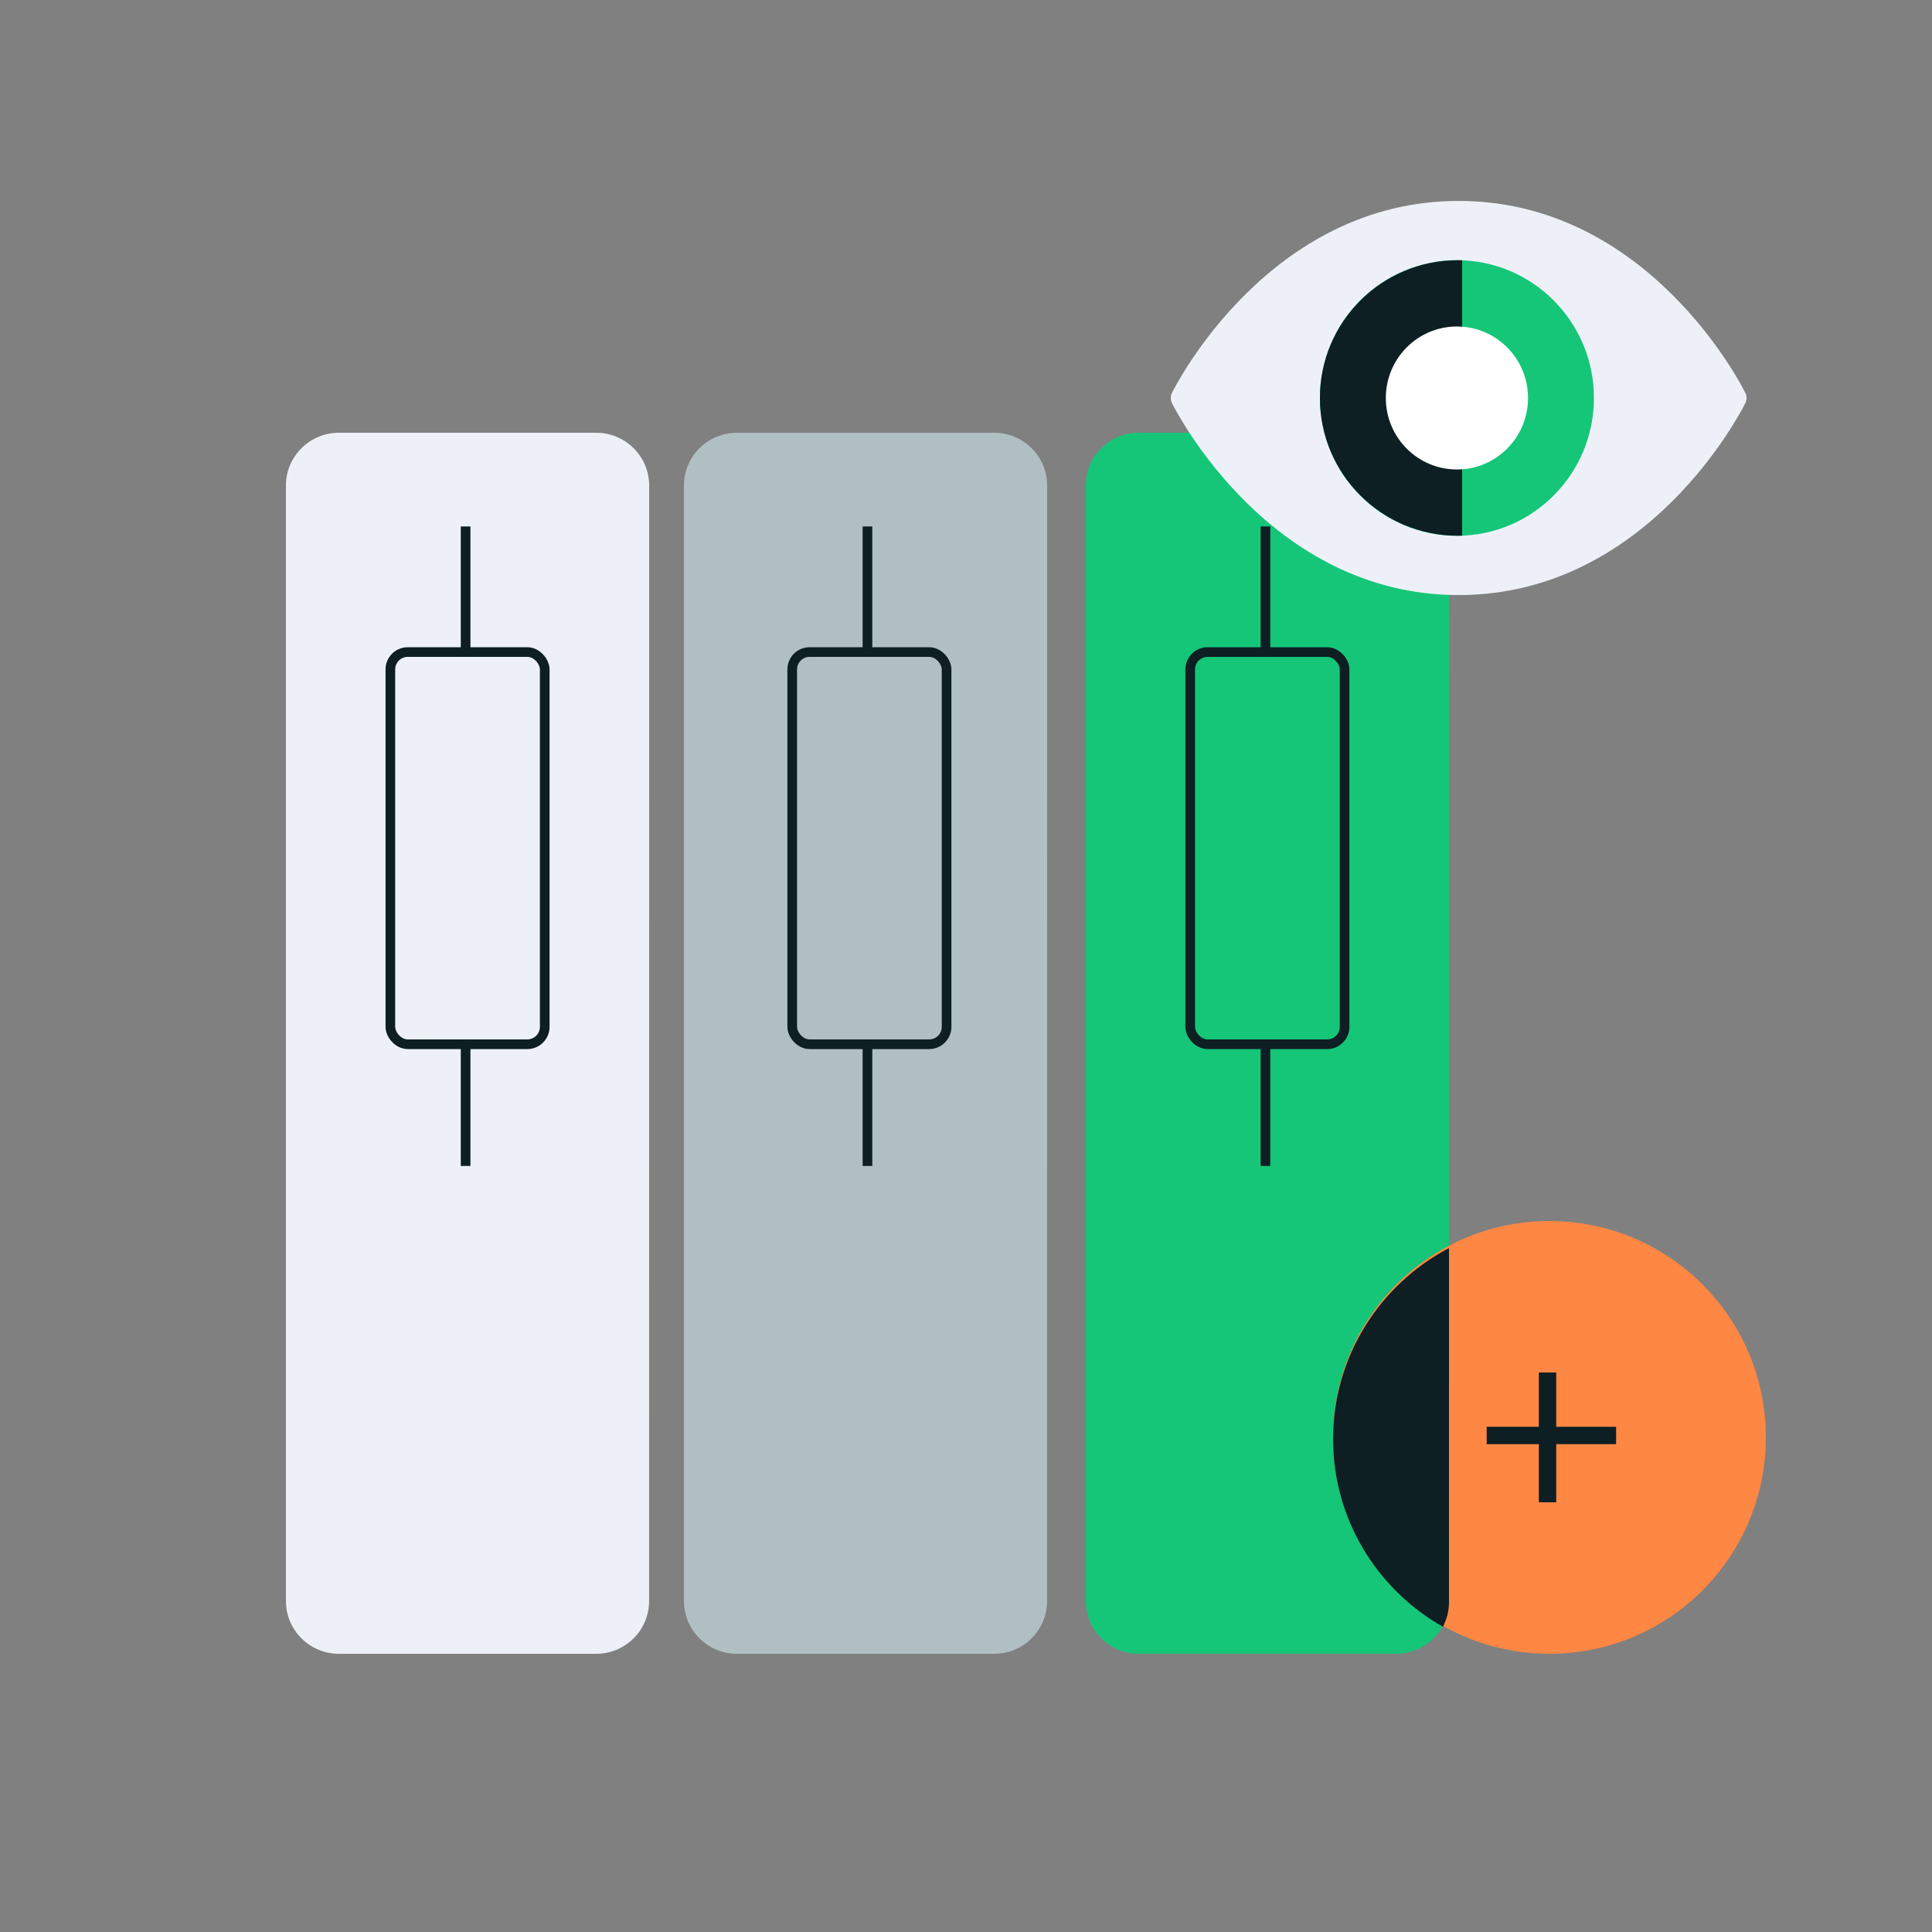
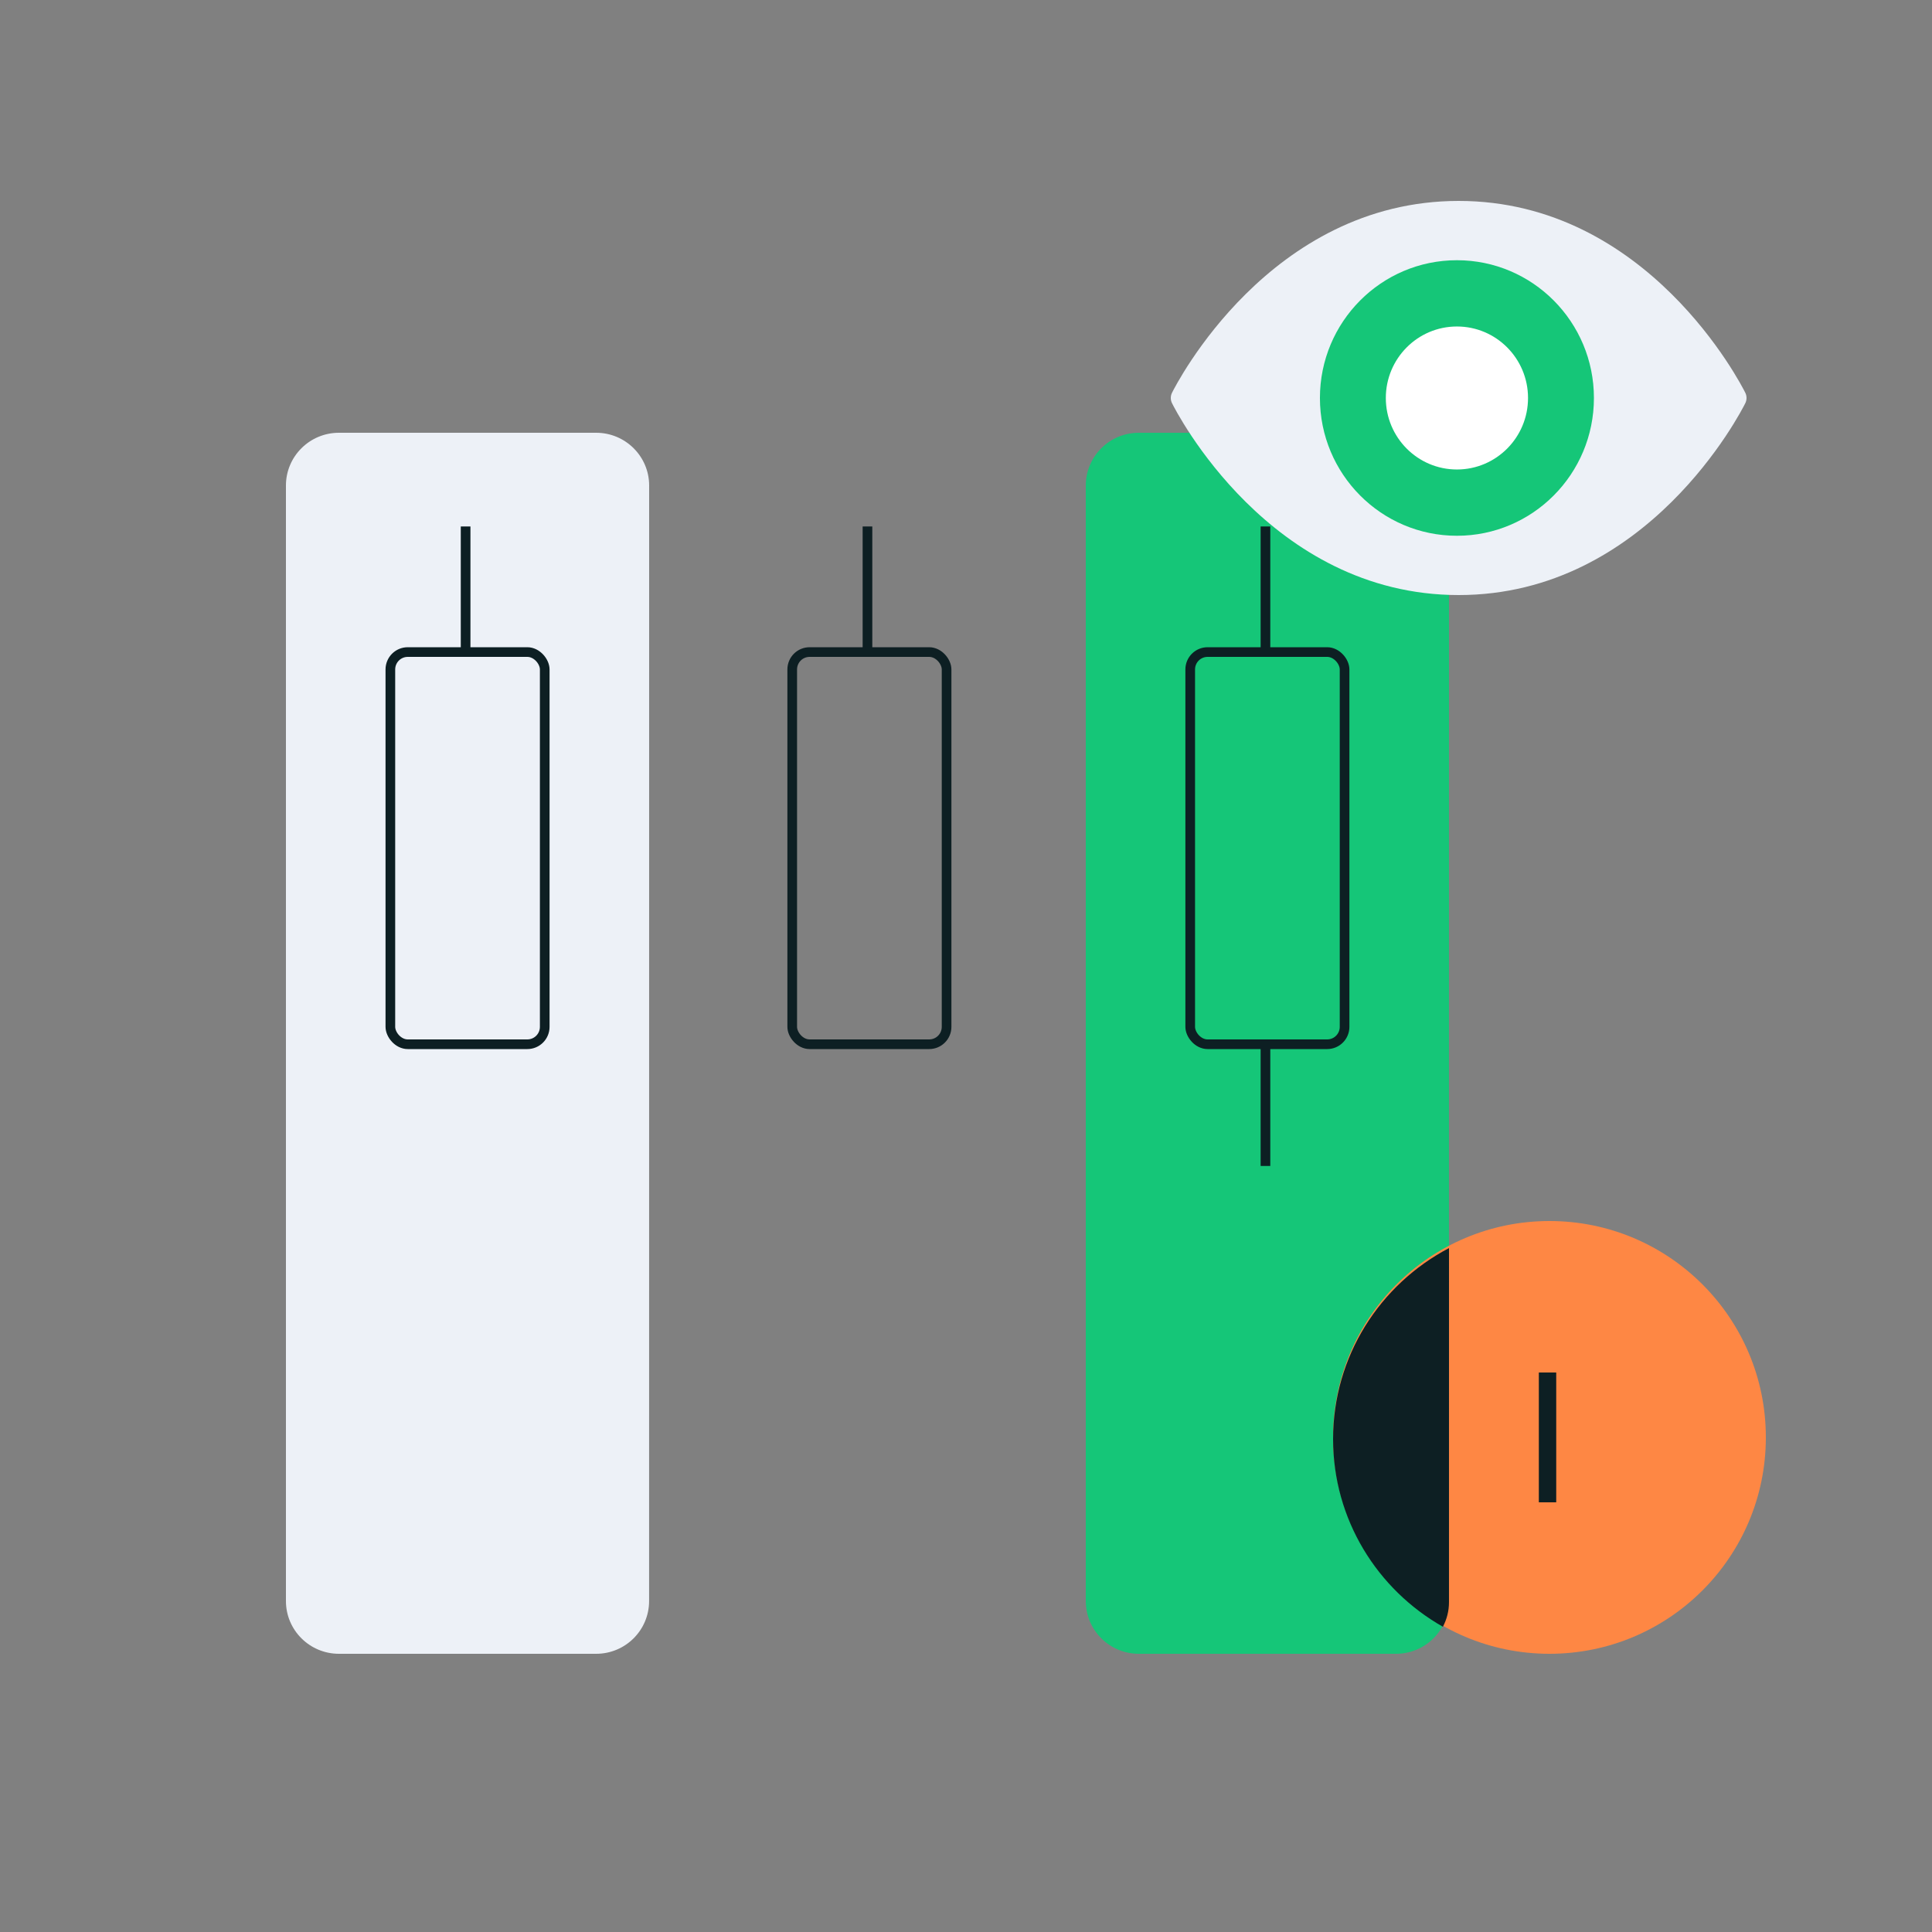
<svg xmlns="http://www.w3.org/2000/svg" width="500px" height="500px" viewBox="0 0 500 500" version="1.1">
  <rect x="0" y="0" width="500" height="500" fill="#808080" stroke="none" />
  <title>Illustration: Watchlists</title>
  <g id="Illustration:-Watchlists" stroke="none" stroke-width="1" fill="none" fill-rule="evenodd">
    <g id="Group-2" transform="translate(74, 52)">
-       <path d="M183.287,376 L116.713,376 C109.143,376 103,369.886 103,362.35 L103,73.65 C103,66.118 109.143,60 116.713,60 L183.287,60 C190.857,60 197,66.118 197,73.65 L196.986,362.35 C196.986,369.886 190.857,376 183.287,376 L183.287,376 Z" id="Path" fill="#B0BFC2" />
      <rect id="Rectangle" stroke="#0D1F23" stroke-width="2.5" x="131.026" y="116.75" width="39.949" height="101.5" rx="4.5" />
      <path d="M287.287,376 L220.713,376 C213.143,376 207,369.886 207,362.35 L207,73.65 C207,66.118 213.143,60 220.713,60 L287.287,60 C294.857,60 301,66.118 301,73.65 L300.986,362.35 C300.986,369.886 294.857,376 287.287,376 L287.287,376 Z" id="Path" fill="#15C678" />
      <path d="M13.713,376 C6.143,376 0,369.886 0,362.35 L0,73.65 C0,66.118 6.143,60 13.713,60 L80.287,60 C87.857,60 94,66.118 94,73.65 L93.986,362.35 C93.986,369.886 87.857,376 80.287,376 L13.713,376 Z" id="Path" fill="#EDF1F7" />
      <circle id="Oval" fill="#FE8744" cx="327" cy="320" r="56" />
      <path d="M301,271 L300.996,362.641 C300.996,364.936 300.426,367.1 299.419,369 C282.444,359.384 271,341.236 271,320.432 C271,298.989 283.158,280.367 301,271 Z" id="Combined-Shape" fill="#0D1F23" />
      <line x1="326.5" y1="305.455" x2="326.5" y2="334.545" id="Line-3" stroke="#0D1F23" stroke-width="4.5" stroke-linecap="square" />
      <rect id="Rectangle" stroke="#0D1F23" stroke-width="2.5" x="27.026" y="116.75" width="39.949" height="101.5" rx="4.5" />
      <line x1="46.5" y1="115.5" x2="46.5" y2="85.5" id="Line" stroke="#0D1F23" stroke-width="2.5" stroke-linecap="square" />
-       <line x1="46.5" y1="248.5" x2="46.5" y2="218.5" id="Line" stroke="#0D1F23" stroke-width="2.5" stroke-linecap="square" />
-       <line x1="342" y1="319.5" x2="313" y2="319.5" id="Line-3" stroke="#0D1F23" stroke-width="4.5" stroke-linecap="square" />
      <line x1="150.5" y1="115.5" x2="150.5" y2="85.5" id="Line" stroke="#0D1F23" stroke-width="2.5" stroke-linecap="square" />
-       <line x1="150.5" y1="248.5" x2="150.5" y2="218.5" id="Line" stroke="#0D1F23" stroke-width="2.5" stroke-linecap="square" />
      <rect id="Rectangle" stroke="#0D1F23" stroke-width="2.5" x="234.026" y="116.75" width="39.949" height="101.5" rx="4.5" />
      <line x1="253.5" y1="115.5" x2="253.5" y2="85.5" id="Line" stroke="#0D1F23" stroke-width="2.5" stroke-linecap="square" />
      <line x1="253.5" y1="248.5" x2="253.5" y2="218.5" id="Line" stroke="#0D1F23" stroke-width="2.5" stroke-linecap="square" />
      <g id="Group" transform="translate(229, 0)">
        <path d="M74.503,0 C25.542,0 1.32,47.628 0.313,49.656 C-0.104,50.502 -0.104,51.492 0.313,52.338 C1.32,54.366 25.542,102 74.503,102 C123.458,102 147.68,54.366 148.687,52.338 C149.104,51.492 149.104,50.502 148.687,49.656 C147.68,47.628 123.458,0 74.503,0 Z" id="Fill-1" fill="#EDF1F7" />
        <ellipse id="Oval" fill="#15C678" cx="74.051" cy="51" rx="35.455" ry="35.655" />
-         <path d="M74.315,15.345 C74.677,15.345 75.038,15.351 75.397,15.361 L75.397,86.639 C75.038,86.649 74.677,86.655 74.315,86.655 C54.588,86.655 38.596,70.692 38.596,51 C38.596,31.308 54.588,15.345 74.315,15.345 Z" id="Combined-Shape" fill="#0D1F23" />
        <ellipse id="Oval" fill="#FFFFFF" cx="74.051" cy="51" rx="18.401" ry="18.504" />
      </g>
    </g>
  </g>
</svg>